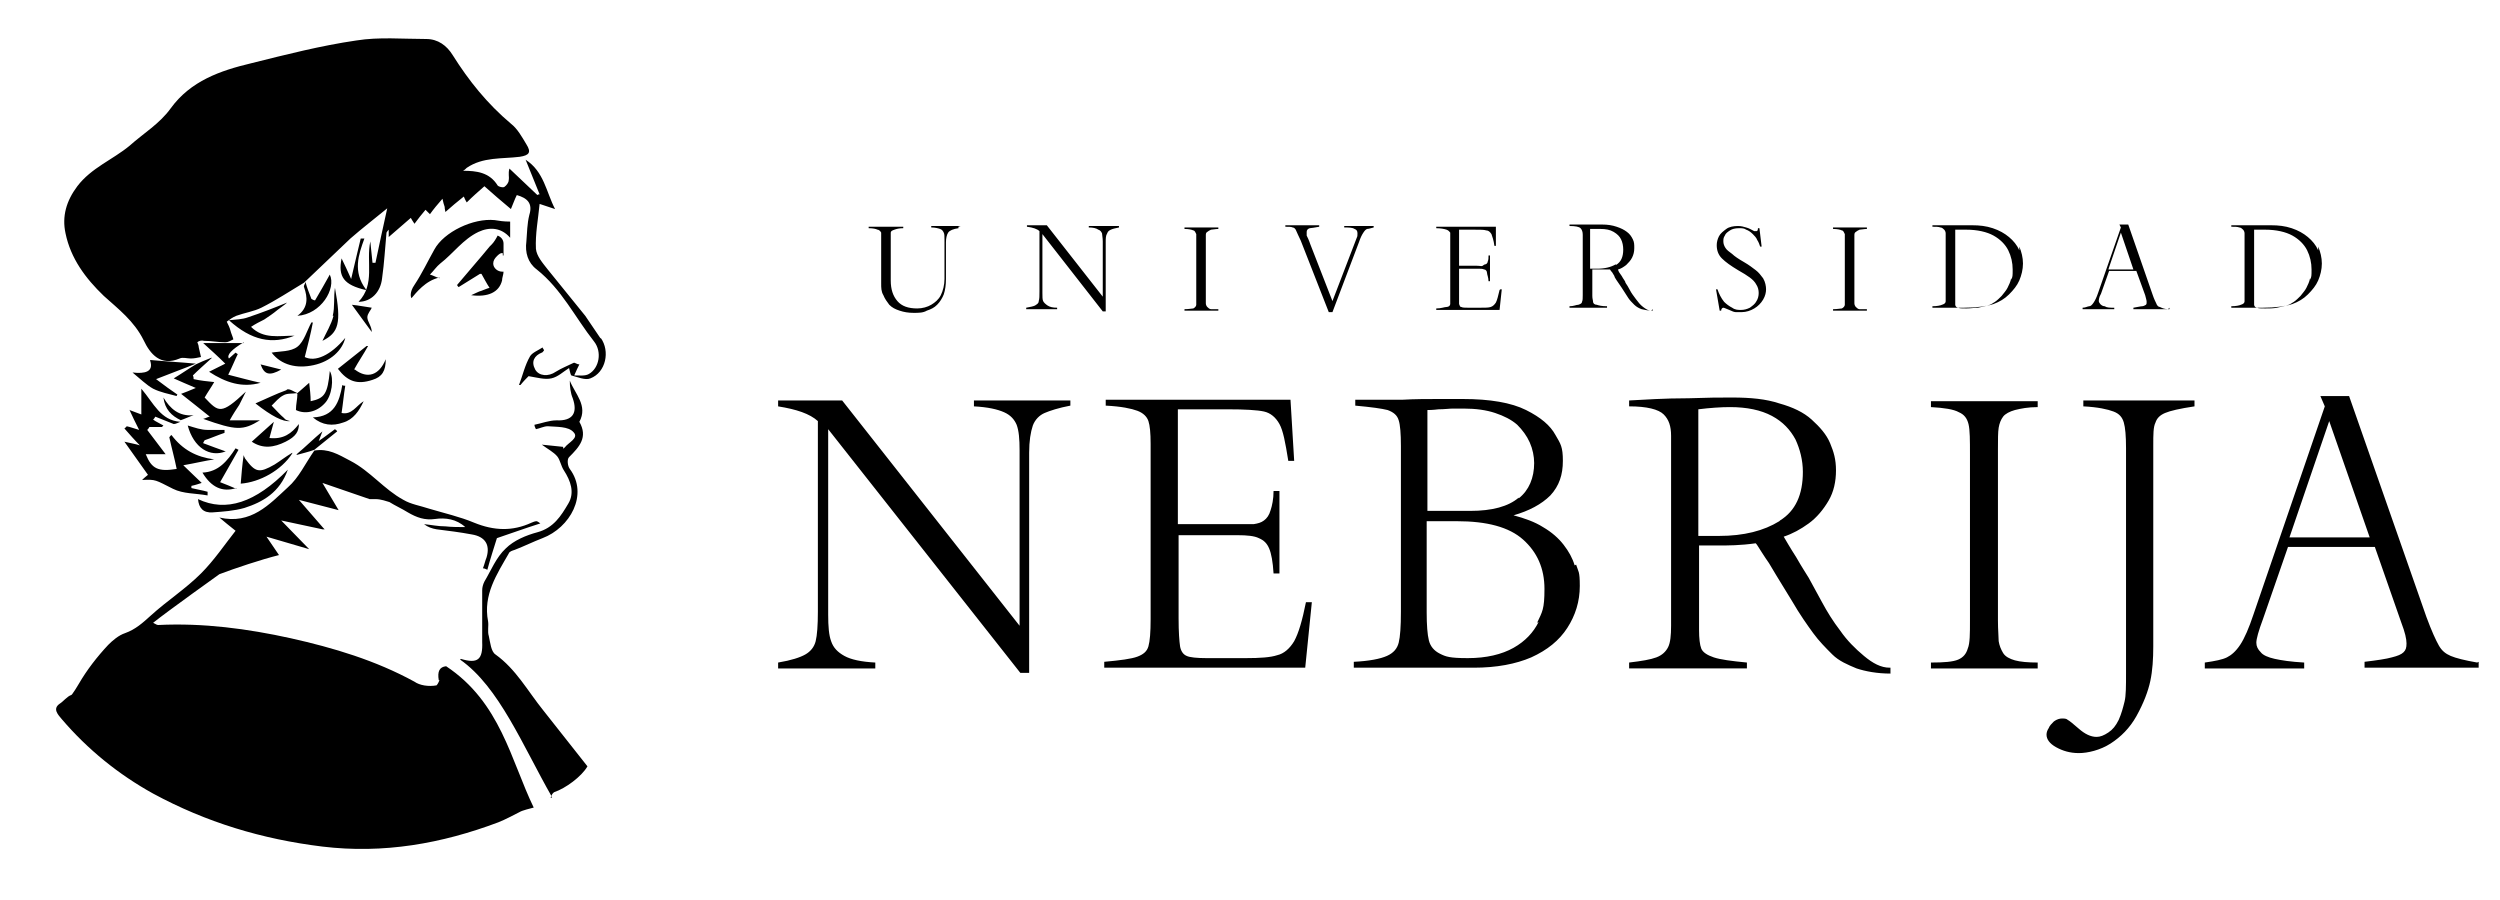
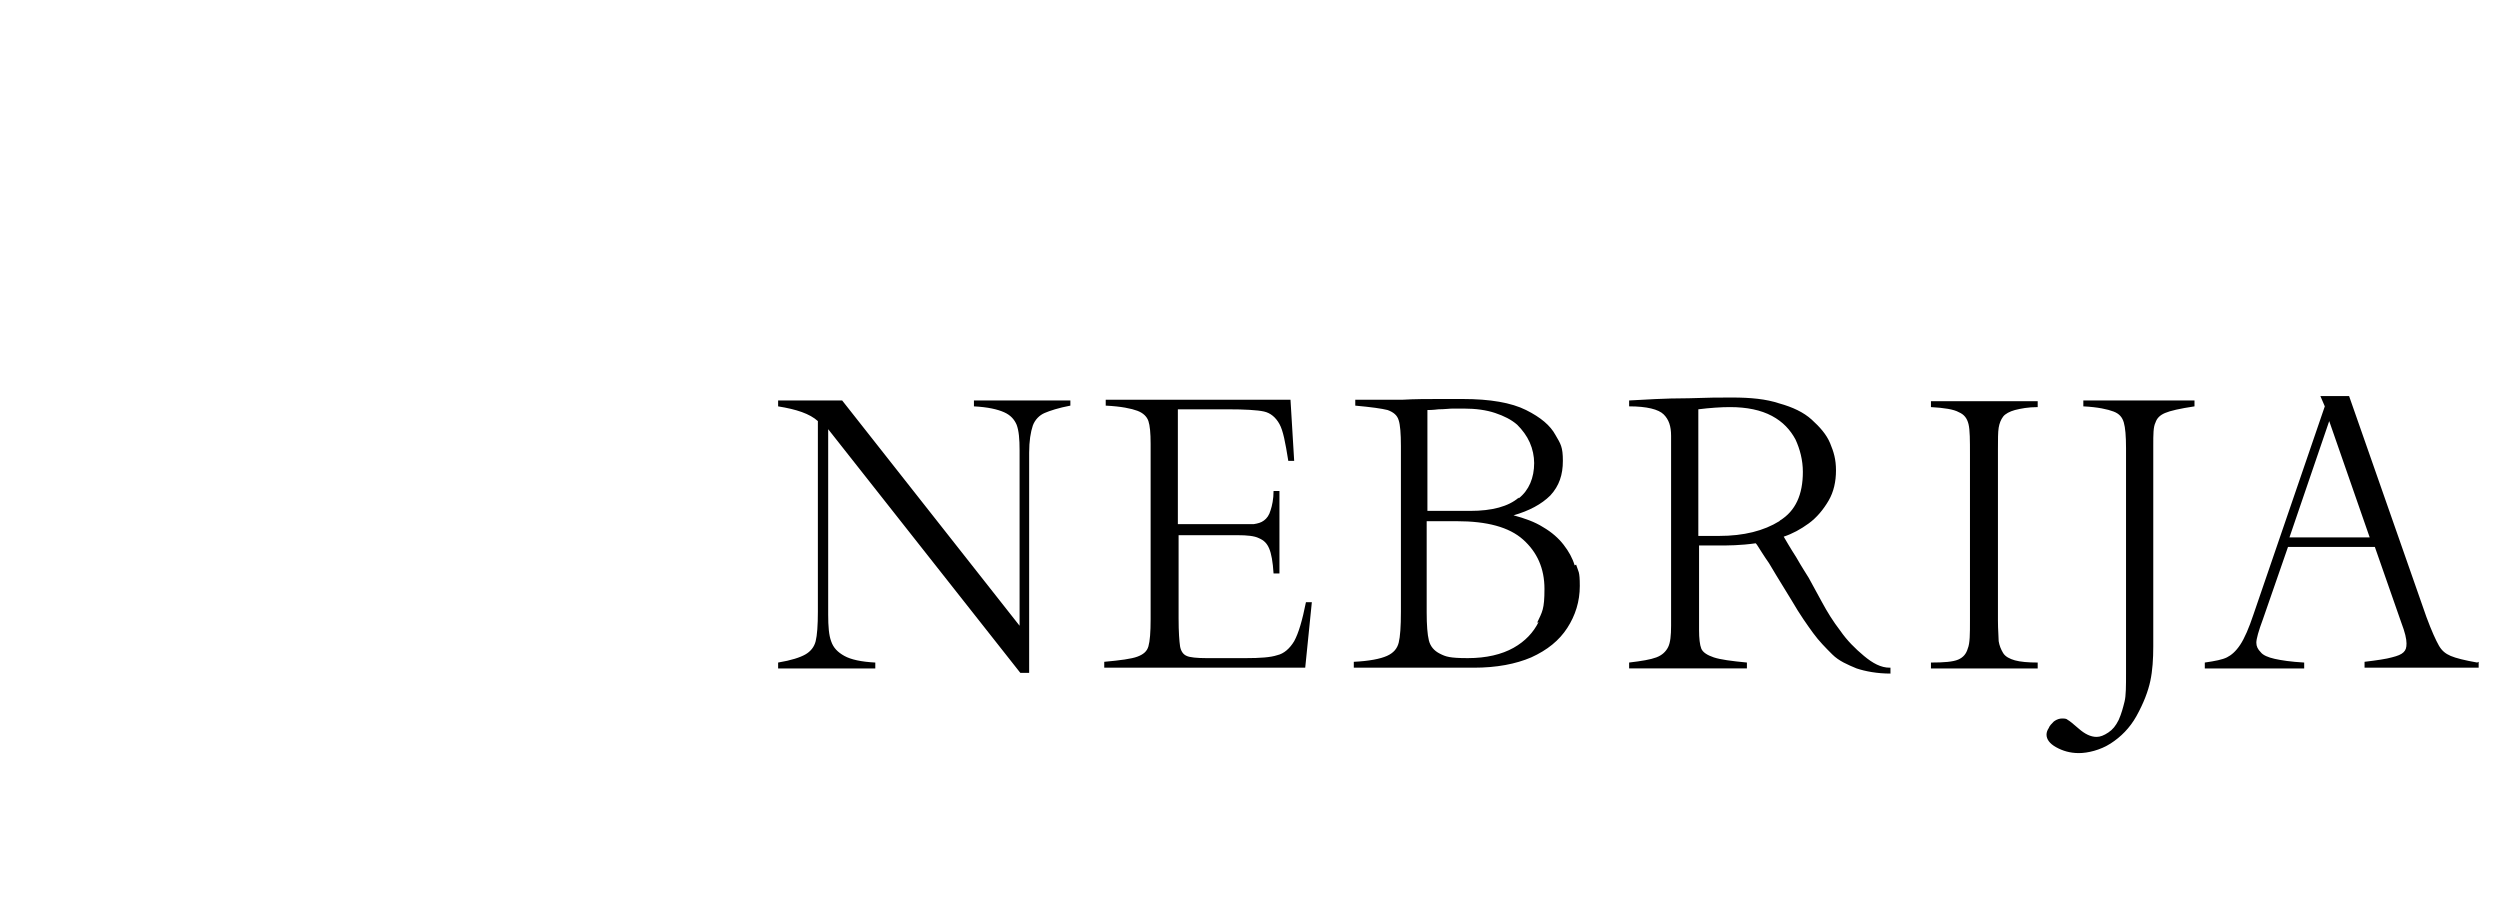
<svg xmlns="http://www.w3.org/2000/svg" id="Capa_1" data-name="Capa 1" version="1.1" viewBox="0 0 339.6 122.2">
  <defs>
    <style>
      .cls-1 {
        fill: #000;
        stroke-width: 0px;
      }
    </style>
  </defs>
-   <path class="cls-1" d="M74.8,108.4c0,0,0-.1.1-.2,0-.2.2-.5.4-.6,1.5-.5,3.7-2.1,4.5-3.5-2-2.5-4-5.1-6-7.6-2.1-2.6-3.7-5.6-6.5-7.6-.6-.4-.7-1.6-.9-2.5-.2-.6,0-1.4-.1-2-.7-3.6,1.2-6.4,2.8-9.2.1-.3.5-.4.8-.5,1.3-.5,2.5-1.1,3.8-1.6,3.7-1.4,6.3-5.9,3.7-9.4-.3-.4-.4-1.3-.1-1.6,1.4-1.4,2.6-2.7,1.4-4.8,1.2-2.2-.6-3.8-1.3-5.6,0,.8.1,1.7.4,2.4.7,2,0,3.1-2.2,3-1,0-2,.4-3,.6,0,.2.1.4.2.6.5-.1,1.1-.4,1.6-.4,1.2.1,2.8,0,3.5.8.8.8-.7,1.4-1.2,2.1,0,0-.2.1-.2.2,0,0,0-.2,0-.3-1-.1-1.9-.2-2.9-.3.8.6,1.6,1,2.1,1.6.4.5.5,1.3.9,1.9.9,1.4,1.5,3,.6,4.5-1,1.7-2,3.3-4.2,3.9-1.5.4-3.2,1.1-4.3,2.2-1.3,1.2-2,3-2.9,4.5-.2.4-.3.8-.3,1.2,0,2.3,0,4.7,0,7,.1,2.4-.6,3-2.9,2.3,0,0,0,0-.1.1,5.3,3.7,8.5,11.7,12.5,18.7M9.7,94.4c-.6.2-1.1.9-1.6,1.2-1,.7-.2,1.5.3,2.1,3.5,4.1,7.7,7.5,12.4,10.1,7.2,3.9,14.8,6.2,23,7.2,8.3,1,16.2-.4,23.9-3.3,1-.4,1.9-.9,2.9-1.4.3-.2,1.5-.5,1.9-.6-3.1-6.4-4.5-14.3-11.9-19.2-.9.1-1.2.7-1,1.9,0,0,0,0,.1,0-.1.2-.2.5-.4.7-1.1.2-2.3,0-3-.5-5.3-2.9-11-4.6-16.8-5.9-5.9-1.3-11.9-2.1-18-1.8-.2,0-.3-.1-.7-.3,2-1.6,9-6.6,9-6.6,2.1-.8,5.7-2,8.1-2.6l-1.7-2.5,5.8,1.7h0l-3.8-3.9,5.6,1.2h0s.3,0,.3,0l-.2-.2h0l-3.3-3.8,5.4,1.4-2.2-3.7,6.4,2.2c.3,0,.5,0,.8,0,.8,0,1.5.3,1.9.4.8.5,1.7.9,2.5,1.4,1.2.7,2.3,1.1,3.7.9,1.4-.2,2.9,0,4.1,1.1-.9,0-1.8,0-2.7-.1-1,0-1.9-.2-2.9-.3.5.4,1.1.6,1.7.7,1.6.2,3.2.4,4.8.7,1.8.3,2.5,1.4,2,3.1-.2.5-.3,1-.5,1.5.2,0,.4.1.6.2.4-1.5.9-3,1.3-4.3,1.8-.6,3.7-1.3,5.9-2-.4-.3-.5-.3-.5-.3-.2,0-.5.1-.7.2-2.6,1.2-5.1,1.1-7.8,0-1.9-.8-4.1-1.3-6.1-1.9-1.2-.4-2.5-.6-3.5-1.2-2.6-1.4-4.5-3.9-7.2-5.3-1.7-.9-3-1.7-4.9-1.4-1.2,1.7-2.1,3.7-3.6,5-2.5,2.3-5,5.1-9.3,4.1.6.5,1.3,1.1,2.2,1.8-1.5,1.9-2.9,4-4.7,5.8-2.1,2.1-4.6,3.7-6.8,5.7-1.1,1-2.1,1.9-3.5,2.4-.9.3-1.7,1-2.3,1.6-1.5,1.6-2.9,3.4-4,5.3-.3.5-.6,1-.9,1.4,0,0,0,0,0,0M59.7,37.8c-.6-.2-.9-.4-1.3-.5.5-.5.9-1.1,1.4-1.5,1.8-1.4,3.1-3.3,5.2-4.3,1.5-.7,3.1-.6,4.3.8v-2.2c-.9,0-1.5-.1-2.1-.2-2.9-.3-6.9,1.6-8.2,4-.9,1.6-1.7,3.3-2.7,4.8-.7,1-.5,1.7-.4,1.8.6-.7,1.9-2.4,3.8-2.8M65.4,37.2c.4.7.7,1.3,1.1,1.9-.4.1-.8.3-1.1.4-.4.1-.7.3-1.4.6,2.3.3,3.8-.4,4.2-2,0-.4.2-.8.2-1.2,0,0-.1,0-.2,0-.6,0-1.2-.5-1.2-1.1,0-.4.2-.7.5-1,.2-.2.5-.5.8-.4,0,0,0,.2,0,.3,0,0,0,0,.1,0,0-.5,0-1.1,0-1.6,0-.5-.3-.9-.8-1.1-.2.4-.5.9-.8,1.2,0,0-.2.2-.3.3,0,0,0,0,0,0-1.3,1.6-2.9,3.4-4.4,5.2,0,.1.1.2.2.3,1-.6,1.9-1.2,2.9-1.8M50.5,45.1c0-.8-.6-1.4-.6-2,0-.5.5-1,.6-1.3-.8-.1-1.7-.3-2.7-.4.9,1.2,1.8,2.5,2.7,3.7M49.7,39.3c-1.8-2.4-1-4.7-.2-6.9-.2,0-.4,0-.5,0-.4,1.7-.8,3.3-1.3,5.5-.5-1.1-.9-2-1.3-2.8-.5,2.5.3,3.6,3.3,4.3M42.3,40.6c-.3-.8-.6-1.5-.8-2.3,0,.2-.3.5-.2.7.5,1.4.6,2.8-.9,3.9,3.2-.2,5.3-3.7,4.4-5.6-.6,1.1-1.3,2.3-2,3.5-.2,0-.3-.1-.5-.2M41.5,38.3s0,0,0,0c0,0,0,0,0,0,0,0,0,0,0,0M45.3,42.9c-.3,1.2-1,2.3-1.5,3.4,2.2-1.1,2.6-2.4,1.7-7.2-.2,1.3,0,2.6-.3,3.8M41.4,48.5c.4-1.6.8-3.1,1.1-4.7,0,0-.1,0-.2,0-.6,1.1-1,2.6-1.9,3.3-.9.7-2.4.6-3.5.8,1.3,1.7,3.4,2.2,5.7,1.7,2.3-.5,3.9-2,4.3-3.7-2,2.4-4.1,3.3-5.5,2.6M34.1,44.4c.6-.4,1.2-.7,1.8-1,.6-.4,1.2-.8,1.8-1.3.5-.4,1-.7,1.3-1-1.7.7-3.5,1.4-5.3,2-.8.3-1.7.3-2.6.4,3.1,2.8,5.9,3.3,8.9,2.1-2.1,0-4.2.5-5.9-1.2M28.7,48.6c-1,.4-1.5.6-2.1.9,0,0,0,0,0,0,0,0,0,0,0,0h0c-1,.6-2,1.3-3,1.9.9.4,1.8.8,3,1.3-.9.4-1.5.6-2,.8,1.3,1,2.5,2,3.9,3.1-.2,0-.5.2-.9.3,4.5,1.6,5.4,1.6,7.7.2h-4.1c.5-.9.9-1.5,1.3-2.1.3-.6.6-1.2.9-1.8-3.4,3.2-3.7,2.8-5.6.8.4-.7.9-1.4,1.3-2.1-1-.1-1.9-.2-2.8-.4,0-.2,0-.3-.1-.5.7-.7,1.5-1.4,2.6-2.4M20.4,49c.5,1.5-.7,1.8-2.4,1.6,1.1.9,1.9,1.7,2.8,2.2,1,.5,2.1.7,3.2,1,0,0,0-.1.1-.2-.9-.6-1.7-1.2-2.9-2.1,2-.8,3.7-1.4,5.4-2.1-2.1-.2-4.1-.3-6.2-.5M17.5,55.5c.5,1.1.9,1.9,1.4,2.9-.7-.2-1.2-.4-1.7-.5,0,.1-.2.2-.3.3.7.8,1.4,1.6,2.1,2.3-.6-.2-1.3-.3-2.1-.5,1.2,1.7,2.2,3.1,3.2,4.5-.1.1-.4.3-.8.7,1.9-.1,1.8,0,4.2,1.2,1.4.7,3.1.6,4.7.9v-.5c-.7-.2-1.4-.3-2.2-.5,0-.1,0-.2,0-.3.5-.1,1.1-.3,1.4-.4-.7-.7-1.5-1.4-2.5-2.4,1.7-.3,2.9-.6,4.2-.8-2.4-.3-4.3-1.3-5.8-3.3-.1,0-.2.2-.3.3.3,1.4.7,2.8,1,4.3-2.5.4-3.4,0-4.2-2h2.7c-.8-1.1-1.7-2.2-2.5-3.3.1-.1.2-.2.3-.4.6,0,1.1,0,1.7,0,0,0,.2-.2.2-.2-.5-.3-1-.5-1.4-.8.1-.1.2-.2.3-.4.8.3,1.7.7,2.5,1,.3,0,.6-.2.9-.3-2.7-.2-3.6-2.5-5.3-4.5v3.5c-.6-.2-1-.4-1.6-.6M42.8,61.1h0s0,0,0,0h0ZM40.3,61.8c.7-.2,1.6-.4,2.4-.7,1-.8,2-1.6,3.1-2.5,0-.1-.2-.2-.3-.3-.7.5-1.3,1-2.2,1.6l.5-1.3c-1.2,1-2.3,2.1-3.5,3.1M46.4,56.1c.2-1.3.3-2.5.5-3.7-.1,0-.3,0-.4-.1-.4,2.3-1.1,4.3-4,4.4,1.3,1.1,2.7,1.2,4.1.7,1.4-.4,2.2-1.6,2.8-2.9-1,.6-1.6,1.9-3,1.6M40.4,53.5s0,0,0,0c0,.7-.2,1.4-.2,2.2,1.2.6,2.8.3,3.9-.9,1-1,1.3-3.4.7-4.4-.3,3.1-.7,3.7-2.6,4.1,0-.8-.1-1.6-.2-2.5-.6.5-1.1,1-1.6,1.4h0s0,0-.1,0c0,0,0,0,0,0M38.9,53c-1.4.5-2.8,1.2-4.2,1.8q3.3,2.6,4.7,2.4c-.4-.1-.7-.2-.8-.4-.6-.5-1.1-1.1-1.7-1.7.5-.5,1-1.1,1.6-1.4.5-.3,1.2-.2,1.9-.3-.5-.2-1-.6-1.4-.5M38.2,50.2c-.9-.2-1.9-.5-2.8-.7.5,1.4,1.2,1.6,2.8.7M40.6,57.6c-1,1.3-2.1,2.1-4,1.9.2-.8.4-1.4.6-2.2-1,.9-1.9,1.7-3,2.7,1.5,1,3,.8,4.6,0,1.4-.7,1.8-1.4,1.8-2.4M39.7,61.5c-1,.6-1.6,1.1-2.4,1.6-2.1,1.2-2.6,1.1-4-.8-.1-.2-.2-.4-.2-.5-.2,1.4-.3,2.6-.4,3.9,2.6-.2,5.5-1.8,7-4.1M39.1,63.8c-4.4,4.5-8.4,5.8-12.2,4,.1,1.2.7,1.9,2,1.8,1.4-.1,2.9-.2,4.3-.6,2.5-.8,4.8-2.1,5.9-5.2M30.6,61.3c-.9-.3-1.9-.7-3-1.1,0-.1.1-.2.2-.4.9-.3,1.8-.7,2.7-1,0-.1,0-.3,0-.4-.8,0-1.6,0-2.3,0-.9,0-1.7-.3-2.7-.6.8,3,3,4.4,5.2,3.5M24.5,57.1s0,0,0,0c0,0,0,0,0,0,0,0,0,0,0,0M24.5,57.1c.6-.2,1.2-.5,1.8-.7-2,.2-3.2-.9-4.1-2.4.2,1.6,1.1,2.5,2.4,3.1M24.5,57.1s0,0,0,0c0,0,0,0,0,0h0ZM32.1,66.4c-.7-.3-1.4-.6-2.2-.9.9-1.6,1.7-3,2.5-4.4l-.4-.2c-1.1,1.7-2.3,3.2-4.5,3.3,1.2,2,2.7,2.7,4.6,2.1M33.1,46.6h-5.5c1.1,1,2,1.8,3,2.8-.8.4-1.4.7-2.2,1.1,2.3,1.5,4.5,2.2,7,1.5-1.4-.3-2.8-.7-4.4-1.1.6-1.2.9-2,1.3-2.8,0,0-.2-.1-.3-.2-.3.3-.6.5-.9.8q-.5-.7,2-2.2M48.1,50.2c.6-1.1,1.3-2.1,1.9-3.2,0,0-.1,0-.2,0-1.3,1-2.6,2.1-3.9,3.1,1.3,1.7,2.6,2.2,4.7,1.5,1.3-.4,1.8-1.2,1.8-2.8-.9,2.2-2.5,2.7-4.2,1.4M81.6,46c-.7-1-1.4-2.1-2.1-3.1-1.7-2.1-3.4-4.2-5.1-6.3-.7-.9-1.5-1.8-1.6-2.8-.1-2,.3-4,.5-6.1.9.3,1.5.5,2.1.7-1.2-2.3-1.5-5.1-4-6.7.7,1.7,1.3,3.2,1.9,4.7-.1,0-.2,0-.3.1-1.3-1.2-2.5-2.4-3.8-3.6-.2.7,0,1.1-.1,1.6,0,.3-.3.7-.6.9-.2.1-.7,0-.9-.2-1.1-1.8-2.9-2-4.7-2,.2-.1.4-.3.5-.4,2.2-1.5,4.8-1.2,7.2-1.5,1.3-.2,1.6-.6.9-1.7-.6-1-1.2-2.1-2.1-2.8-3.2-2.7-5.7-5.8-7.9-9.3-.8-1.3-2-2.2-3.6-2.2-3.2,0-6.4-.3-9.5.2-4.8.7-9.5,1.9-14.3,3.1-4.2,1-8.2,2.4-10.9,6.1-1.5,2.1-3.7,3.4-5.6,5.1-2.3,1.9-5.2,3-7.1,5.5-1.5,2-2.1,4.1-1.6,6.4.7,3.4,2.7,6.1,5.2,8.5,2,1.8,4.1,3.4,5.4,6,.9,1.9,2.3,3.6,4.9,2.5.4-.2,1,0,1.5,0,.5,0,.9-.1,1.4-.2-.1-.4-.2-.9-.3-1.3,0-.3-.2-.7-.2-.7.2-.2.6-.3.9-.2,1,0,1.9.2,2.9.2.4,0,.7-.2,1.1-.4-.1-.4-.3-.8-.4-1.2-.1-.4-.3-.8-.5-1.2,0,0,0,0,0,0,0,0,0,0,0,0,.4-.3.8-.6,1.3-.8,1.1-.4,2.4-.6,3.4-1.1,2-1,3.8-2.2,5.8-3.4,2.1-2,4.2-4,6.3-6,1.6-1.4,3.3-2.7,5-4.1-.6,2.7-1.1,5-1.6,7.4-.1,0-.2,0-.4,0-.1-1-.2-2-.3-2.9-.6,2.8.7,5.8-1.6,8.2,1.7,0,3-1.3,3.2-3.2.3-2.1.4-4.1.6-6.2,0,0,.1-.2.3-.4,0,.4,0,.7,0,1,1-.9,2-1.7,3-2.6.1.2.3.5.5.8.5-.7,1-1.3,1.5-1.9.2.2.4.4.6.6.5-.7,1-1.3,1.7-2.1.1.5.2.8.3,1.1,0,.3.1.6.1.7.8-.7,1.6-1.4,2.5-2.1.1.2.2.5.4.8.8-.8,1.6-1.5,2.4-2.2,1.1,1,2.3,2,3.6,3.1.3-.7.5-1.3.8-1.9,1.4.4,2.2,1.1,1.7,2.7-.3,1.2-.3,2.4-.4,3.6-.2,1.5.2,2.9,1.4,3.8,3.4,2.7,5.2,6.5,7.8,9.8,1.1,1.4.7,3.6-.7,4.4-.5.3-1.2.2-2,.2.3-.7.5-1.1.7-1.5-.4,0-.6-.3-.8-.2-.8.4-1.6.7-2.4,1.2-1,.7-2.3.6-2.8-.3-.6-1.1-.1-1.9.9-2.3.1,0,.2-.2.3-.3,0-.1-.2-.3-.2-.4-.6.4-1.4.7-1.7,1.2-.7,1.2-1,2.6-1.5,3.9,0,0,.1,0,.2,0,.4-.5.9-1,1.1-1.2,1.2.2,2.2.5,3.1.3.9-.2,1.6-.9,2.4-1.4.1.4.2.9.3,1,.8.2,1.9.7,2.6.4,2.1-.8,2.7-3.7,1.4-5.5" />
-   <path class="cls-1" d="M313.8,37.8c-.1.5-.3.9-.5,1.3-.2.4-.5.7-.8,1.1-.3.3-.6.6-.9.8-.3.2-.6.4-1,.5-.4.1-.8.2-1.3.3s-1,.1-1.6.1-.9,0-1.1-.1c-.2,0-.4-.2-.4-.4,0-.2,0-.4,0-.8v-9.4c.5,0,1,0,1.5,0,1.5,0,2.8.3,3.7.8.9.5,1.6,1.2,2,2,.4.8.6,1.7.6,2.6s0,1-.2,1.4M314.9,34c-.3-.7-.8-1.3-1.4-1.8-.6-.5-1.3-.9-2.2-1.2-.9-.3-1.8-.4-2.8-.4s-.5,0-.7,0c-.2,0-.6,0-1.2,0-.6,0-1.2,0-1.8,0-.6,0-1.1,0-1.7,0v.2c.5,0,.8,0,1.1.1.2,0,.4.2.5.3.1.1.2.3.2.5s0,.6,0,1v6.8c0,.7,0,1.2,0,1.4,0,.3-.2.4-.5.5-.2.1-.7.2-1.3.2v.2c.3,0,1.1,0,2.4,0,1.3,0,1.9,0,1.9,0,1.7,0,3.1-.2,4-.5.8-.3,1.5-.7,2.1-1.3.6-.6,1.1-1.2,1.4-1.9.3-.7.5-1.5.5-2.3s-.2-1.6-.5-2.3M286.4,36.6l1.7-5,1.7,5h-3.4ZM294.5,42c-.5,0-.9-.2-1.1-.3-.2,0-.4-.2-.5-.5-.1-.2-.3-.6-.5-1.2l-3.3-9.5h-1.2l.2.4-3.1,8.9c-.2.6-.4,1-.6,1.3-.2.3-.4.5-.6.5-.2,0-.5.2-.9.2v.2h4.3v-.2c-.6,0-1,0-1.3-.2-.3,0-.5-.2-.6-.3s-.2-.3-.2-.4,0-.5.3-1l1.1-3.1h3.7l1.2,3.3c.1.4.2.7.2.9s0,.3-.1.4c0,0-.3.2-.5.2-.2,0-.6.1-1.2.2v.2h4.9v-.2ZM273.2,37.8c-.1.5-.3.9-.5,1.3-.2.4-.5.7-.8,1.1-.3.3-.6.6-.9.8-.3.2-.6.4-1,.5-.4.1-.8.2-1.3.3-.5,0-1,.1-1.6.1s-.9,0-1.1-.1c-.2,0-.4-.2-.4-.4,0-.2,0-.4,0-.8v-9.4c.5,0,1,0,1.5,0,1.5,0,2.8.3,3.7.8.9.5,1.6,1.2,2,2,.4.8.6,1.7.6,2.6s0,1-.2,1.4M274.3,34c-.3-.7-.8-1.3-1.4-1.8-.6-.5-1.3-.9-2.2-1.2-.9-.3-1.8-.4-2.8-.4s-.5,0-.7,0c-.2,0-.6,0-1.2,0-.6,0-1.2,0-1.8,0-.6,0-1.1,0-1.7,0v.2c.5,0,.8,0,1.1.1.2,0,.4.2.5.3.1.1.2.3.2.5,0,.2,0,.6,0,1v6.8c0,.7,0,1.2,0,1.4,0,.3-.2.4-.5.5-.2.1-.7.2-1.3.2v.2c.3,0,1.1,0,2.4,0,1.3,0,1.9,0,1.9,0,1.7,0,3.1-.2,4-.5.8-.3,1.5-.7,2.1-1.3.6-.6,1.1-1.2,1.4-1.9.3-.7.5-1.5.5-2.3s-.2-1.6-.5-2.3M253.6,42c-.4,0-.8,0-1,0-.2,0-.4-.2-.5-.3-.1-.1-.2-.3-.2-.5,0-.2,0-.5,0-.9v-7.4c0-.4,0-.7,0-.9,0-.2,0-.4.2-.5.1-.1.3-.2.5-.3.2,0,.6-.1,1-.1v-.2h-4.6v.2c.6,0,1,.1,1.2.2.2,0,.3.3.4.5,0,.2,0,.7,0,1.3v7.1c0,.6,0,1,0,1.2,0,.2-.2.4-.4.5-.2,0-.6.1-1.2.1v.2h4.6v-.2ZM239.5,37.8c-.3-.4-.6-.8-1-1.1s-.9-.7-1.6-1.1c-.7-.4-1.3-.8-1.6-1.1-.4-.3-.7-.5-.9-.8-.2-.3-.3-.6-.3-.9s0-.5.2-.8c.1-.3.4-.5.7-.7s.7-.3,1.2-.3.7,0,1,.2c.3.1.6.3.9.6.2.2.5.5.6.8.2.3.3.6.4.9h.2l-.3-2.5h-.2c0,.3-.1.4-.2.4s-.2,0-.3,0c-.4-.2-.7-.4-1.1-.5-.3-.1-.7-.2-1.1-.2-.6,0-1.2.1-1.6.4-.4.3-.8.6-1,1s-.3.8-.3,1.2c0,.7.2,1.3.7,1.8.5.5,1.2,1,2.2,1.6.7.4,1.2.7,1.6,1,.4.3.7.6.9,1,.2.3.3.7.3,1.1s-.1.8-.3,1.1c-.2.4-.5.6-.9.9-.4.2-.8.3-1.2.3s-.8,0-1.2-.3c-.4-.2-.8-.5-1.1-.8-.4-.5-.7-1.1-.9-1.7h-.2l.5,2.9h.2c0-.3.2-.4.3-.4s.3.1.8.3c.4.2.7.3.9.3.2,0,.5,0,.8,0,.6,0,1.2-.2,1.7-.5.5-.3.9-.7,1.2-1.2.3-.5.4-1,.4-1.4s-.1-1-.4-1.5M219.5,35.9c-.7.4-1.5.6-2.6.6h-.9v-5.4c.5,0,1,0,1.4,0,.7,0,1.3.1,1.8.4.5.3.8.6,1,1,.2.4.3.9.3,1.4,0,1-.3,1.7-1,2.1M224.3,42.2c-.4,0-.7-.2-1.1-.5-.4-.3-.7-.7-1-1.1-.3-.4-.6-.8-.8-1.2-.2-.4-.4-.7-.6-1,0-.2-.3-.5-.5-.9-.3-.4-.5-.7-.5-.9.4-.1.7-.3,1.1-.6.3-.3.6-.6.8-1,.2-.4.3-.8.3-1.3s0-.8-.2-1.2c-.2-.4-.4-.7-.8-1-.4-.3-.8-.5-1.4-.7-.6-.2-1.2-.3-2-.3s-.8,0-1.8,0c-1.1,0-1.9,0-2.6,0v.2c.8,0,1.3.1,1.5.3.2.2.3.5.3.9v8.2c0,.4,0,.7-.1.9,0,.2-.2.3-.5.4-.3,0-.6.2-1.2.2v.2h5.1v-.2c-.7,0-1.1-.1-1.4-.2-.3,0-.5-.2-.5-.4,0-.2-.1-.4-.1-.8h0v-3.6h.8c.4,0,.9,0,1.6,0,0,0,.1.2.3.4.1.2.2.3.3.5,0,.2.4.7,1,1.6.4.6.7,1.1.9,1.4s.5.6.8.9c.3.3.7.5,1,.6.4.1.9.2,1.5.2v-.2ZM203.7,39.4c-.2.8-.3,1.3-.5,1.7-.2.3-.4.5-.7.6s-.7.1-1.4.1h-1.7c-.4,0-.7,0-.9-.1-.2,0-.2-.2-.3-.4,0-.2,0-.6,0-1.2v-3.6h2.5c.4,0,.7,0,.9.1.2,0,.4.2.4.5,0,.2.2.6.2,1.1h.2v-3.5h-.2c0,.3,0,.6-.1.8,0,.2-.2.4-.3.4-.1,0-.3.1-.4.2s-.4,0-.8,0h-2.4v-4.9h2.1c.8,0,1.3,0,1.6.1.3,0,.5.2.7.5.1.3.3.8.4,1.6h.2v-2.6h-8.1v.2c.6,0,1.1.1,1.4.2.3.1.4.3.5.4,0,.2,0,.5,0,1v7.5c0,.6,0,1,0,1.2,0,.2-.2.4-.5.4-.3,0-.7.2-1.4.2v.2h8.6l.3-2.8h-.2ZM186.5,30.7h-3.9v.2c.6,0,1.1,0,1.4.2.3.1.4.3.4.6s0,.4-.1.6l-3.3,8.6-3-7.7c-.2-.6-.4-1-.5-1.2,0-.2,0-.3,0-.5,0-.2.1-.4.4-.5.2,0,.7-.1,1.3-.2v-.2h-4.6v.2c.5,0,.8,0,1,.1.2,0,.4.2.5.5.1.2.3.7.6,1.3l3.8,9.7h.5l3.6-9.5c.2-.6.4-1,.6-1.3.2-.3.3-.4.5-.5.2,0,.5-.1.9-.2v-.2ZM165.5,42c-.4,0-.8,0-1,0-.2,0-.4-.2-.5-.3-.1-.1-.2-.3-.2-.5,0-.2,0-.5,0-.9v-7.4c0-.4,0-.7,0-.9,0-.2,0-.4.2-.5.1-.1.3-.2.5-.3.2,0,.6-.1,1-.1v-.2h-4.6v.2c.6,0,1,.1,1.2.2.2,0,.3.3.4.5,0,.2,0,.7,0,1.3v7.1c0,.6,0,1,0,1.2,0,.2-.2.4-.4.5-.2,0-.6.1-1.2.1v.2h4.6v-.2ZM152,30.7h-4.1v.2c.6,0,1,.1,1.3.3.3.1.4.3.5.5,0,.2.1.6.1,1.1v7.5l-7.6-9.7h-2.7v.2c.8.1,1.4.3,1.7.6v8.2c0,.6,0,1-.1,1.3,0,.3-.2.4-.5.6-.2.1-.6.2-1.2.3v.2h4.2v-.2c-.6,0-1-.1-1.3-.3-.3-.2-.5-.4-.6-.6s-.1-.6-.1-1.1v-8l8.2,10.5h.4v-9.4c0-.5,0-.9.2-1.2.1-.3.3-.4.5-.5s.6-.2,1.1-.3v-.2ZM130.5,30.7h-4v.2c.5,0,.9.1,1.2.2s.4.3.5.5.1.5.1,1v5.3c0,.8-.2,1.6-.5,2.2-.3.6-.8,1-1.3,1.3s-1.2.5-1.9.5c-1.2,0-2.1-.3-2.7-1-.6-.7-.9-1.6-.9-2.8v-5.7c0-.3,0-.6,0-.8,0-.2.2-.3.5-.4.3-.1.6-.2,1.2-.2v-.2h-4.7v.2c.6,0,1,.1,1.2.2.2,0,.4.2.5.4,0,.2,0,.4,0,.7v6.2c0,.6,0,1.1.3,1.6.2.5.5.9.8,1.3.4.4.8.6,1.4.8.6.2,1.2.3,1.9.3s1.3,0,1.8-.3c.6-.2,1-.4,1.4-.8s.7-.9.9-1.4c.2-.6.3-1.3.3-2.1v-5c0-.5.1-1,.3-1.3.2-.3.7-.5,1.4-.6v-.2Z" />
  <path class="cls-1" d="M311,73l5.4-15.8,5.5,15.8h-10.9ZM336.5,90c-1.7-.3-2.9-.6-3.6-.9-.7-.3-1.2-.7-1.6-1.4-.4-.7-1-2-1.7-3.9l-10.5-30h-3.9l.6,1.4-9.7,28.3c-.6,1.8-1.2,3.2-1.8,4.1-.6.9-1.2,1.4-1.8,1.7-.6.3-1.6.5-3,.7v.8h13.5v-.8c-1.8-.1-3.1-.3-4-.5-.9-.2-1.6-.5-1.9-.9-.4-.4-.6-.8-.6-1.3s.3-1.6.9-3.2l3.4-9.8h11.8l3.6,10.3c.5,1.3.7,2.2.7,2.8s-.1.9-.4,1.2c-.3.3-.8.5-1.6.7-.7.2-2,.4-3.7.6v.8h15.5v-.8ZM298.1,54.4h-15.1v.8c2,.1,3.3.4,4.1.7.8.3,1.2.8,1.4,1.5.2.7.3,1.8.3,3.5v30.5c0,1.8,0,3.1-.2,3.9s-.4,1.6-.8,2.5c-.4.8-.8,1.3-1.4,1.7-.6.4-1.1.6-1.6.6-.8,0-1.6-.4-2.4-1.1-.8-.7-1.3-1.1-1.5-1.2-.2-.2-.5-.2-.8-.2s-.7.1-1.1.4c-.3.3-.6.6-.7.9-.2.3-.3.6-.3.9,0,.6.4,1.2,1.3,1.7.9.5,1.9.8,3.1.8s2.9-.4,4.3-1.3c1.4-.9,2.6-2.1,3.5-3.7,1-1.8,1.6-3.4,1.9-4.8.3-1.4.4-3,.4-4.7v-27.3c0-1.5,0-2.5.3-3.1.2-.6.6-1,1.3-1.3.7-.3,2-.6,4-.9v-.8ZM276.8,90c-1.3,0-2.4-.1-3.1-.3-.7-.2-1.3-.5-1.6-1-.3-.5-.5-1-.6-1.6,0-.6-.1-1.5-.1-2.8v-23.3c0-1.3,0-2.3.1-2.9s.3-1.1.6-1.5c.3-.4.9-.7,1.6-.9.8-.2,1.8-.4,3.1-.4v-.8h-14.5v.8c1.8.1,3.1.3,3.8.7.7.3,1.1.8,1.3,1.6.2.8.2,2.2.2,4.2v22.5c0,1.8,0,3.1-.3,3.8-.2.7-.6,1.2-1.3,1.5-.7.3-1.9.4-3.7.4v.8h14.5v-.8ZM241.7,70.8c-2.1,1.3-4.8,2-8.2,2h-2.8v-17.2c1.6-.2,3.1-.3,4.3-.3,2.3,0,4.2.4,5.7,1.2,1.5.8,2.5,1.9,3.2,3.2.6,1.3,1,2.8,1,4.4,0,3.1-1,5.3-3.1,6.6M256.7,90.7c-1.2,0-2.3-.6-3.5-1.6-1.2-1-2.3-2.1-3.2-3.4-1-1.3-1.8-2.6-2.5-3.9-.7-1.3-1.3-2.4-1.8-3.3-.3-.5-.9-1.4-1.7-2.8-.9-1.4-1.4-2.3-1.7-2.8,1.2-.4,2.3-1,3.4-1.8,1.1-.8,2-1.9,2.7-3.1.7-1.2,1-2.6,1-4.1s-.3-2.5-.8-3.7c-.5-1.2-1.4-2.2-2.5-3.2s-2.6-1.7-4.4-2.2c-1.8-.6-3.9-.8-6.4-.8s-2.4,0-5.9.1c-3.4,0-6.1.2-8.1.3v.8c2.4,0,4,.4,4.7,1.1.7.7,1,1.6,1,2.9v25.8c0,1.3-.1,2.3-.4,2.9-.3.6-.8,1.1-1.6,1.4-.8.3-2,.5-3.7.7v.8h16v-.8c-2.1-.2-3.6-.4-4.5-.7-.9-.3-1.5-.7-1.7-1.2-.2-.5-.3-1.4-.3-2.5v-11.5h2.6c1.3,0,3,0,5.1-.3.2.2.4.6.8,1.2.4.6.7,1.1,1,1.5.3.5,1.3,2.2,3.1,5.1,1.1,1.9,2.1,3.3,2.9,4.4.8,1.1,1.7,2,2.6,2.9s2.1,1.4,3.3,1.9c1.2.4,2.8.7,4.6.7v-.8ZM209,84.5c-.7,1.4-1.8,2.6-3.4,3.5-1.6.9-3.7,1.4-6.2,1.4s-3-.2-3.8-.6c-.8-.4-1.3-1-1.5-1.8s-.3-2.1-.3-3.8v-12.4h4.1c4.1,0,7.1.8,9,2.5,1.9,1.7,2.9,3.9,2.9,6.7s-.3,3.1-1,4.6M206.3,67.6c-1.4,1.2-3.6,1.8-6.6,1.8h-5.8v-13.7c.2,0,.7,0,1.5-.1.8,0,1.5-.1,2-.1.6,0,1,0,1.4,0,1.7,0,3.1.2,4.3.6,1.2.4,2.2.9,3,1.6.7.7,1.3,1.5,1.7,2.4.4.9.6,1.9.6,2.8,0,2-.7,3.7-2.1,4.8M213.9,76.8c-.3-1-.8-1.9-1.5-2.8-.7-.9-1.6-1.7-2.8-2.4-1.1-.7-2.5-1.2-4-1.6,2.1-.6,3.8-1.5,5-2.7,1.2-1.3,1.7-2.8,1.7-4.7s-.3-2.3-1-3.5c-.7-1.3-2-2.4-4-3.4-2-1-4.9-1.5-8.6-1.5-.5,0-1.6,0-3.2,0-1.6,0-3.3,0-5,.1-1.7,0-2.8,0-3.2,0-.4,0-1.5,0-3.2,0v.8c2.2.2,3.6.4,4.4.6.8.3,1.3.7,1.5,1.4.2.6.3,1.8.3,3.5v22.5c0,2-.1,3.4-.3,4.2-.2.8-.7,1.4-1.6,1.8-.9.4-2.4.7-4.5.8v.8h16.3c3.1,0,5.7-.5,7.8-1.4,2.2-1,3.8-2.3,4.9-4,1.1-1.7,1.7-3.6,1.7-5.7s-.2-1.9-.5-2.9M177.4,81.8c-.5,2.5-1,4.2-1.6,5.3-.6,1-1.4,1.7-2.3,1.9-.9.3-2.3.4-4.3.4h-5.3c-1.3,0-2.3-.1-2.7-.3-.5-.2-.8-.7-.9-1.3-.1-.7-.2-1.9-.2-3.8v-11.3h8c1.3,0,2.3.1,2.9.4.7.3,1.1.7,1.4,1.4.3.7.5,1.8.6,3.4h.8v-11.2h-.8c0,1.1-.2,2-.4,2.6-.2.7-.5,1.1-.9,1.4-.4.3-.8.4-1.4.5-.6,0-1.4,0-2.6,0h-7.7v-15.6h6.7c2.4,0,4.1.1,5,.3.9.2,1.6.8,2.1,1.7s.8,2.5,1.2,5h.8l-.5-8.3h-25.1v.8c2.1.1,3.5.4,4.3.7.8.3,1.3.8,1.5,1.4s.3,1.6.3,3.1v23.8c0,1.8-.1,3-.3,3.7-.2.7-.7,1.1-1.5,1.4-.8.3-2.3.5-4.5.7v.8h27.3l.9-8.9h-.8ZM145.4,54.4h-13.1v.8c1.9.1,3.2.4,4.1.8.9.4,1.4,1,1.7,1.7.3.8.4,1.9.4,3.5v23.8l-24.1-30.6h-8.7v.8c2.5.4,4.3,1,5.4,2v25.9c0,1.8-.1,3.2-.3,4-.2.8-.7,1.4-1.4,1.8s-1.9.8-3.7,1.1v.8h13.2v-.8c-1.9-.1-3.3-.4-4.2-.9-.9-.5-1.5-1.1-1.8-2-.3-.8-.4-2-.4-3.6v-25.2l26.1,33.1h1.2v-29.9c0-1.6.2-2.8.5-3.7.3-.8.9-1.4,1.6-1.7.7-.3,1.9-.7,3.5-1v-.8Z" />
</svg>